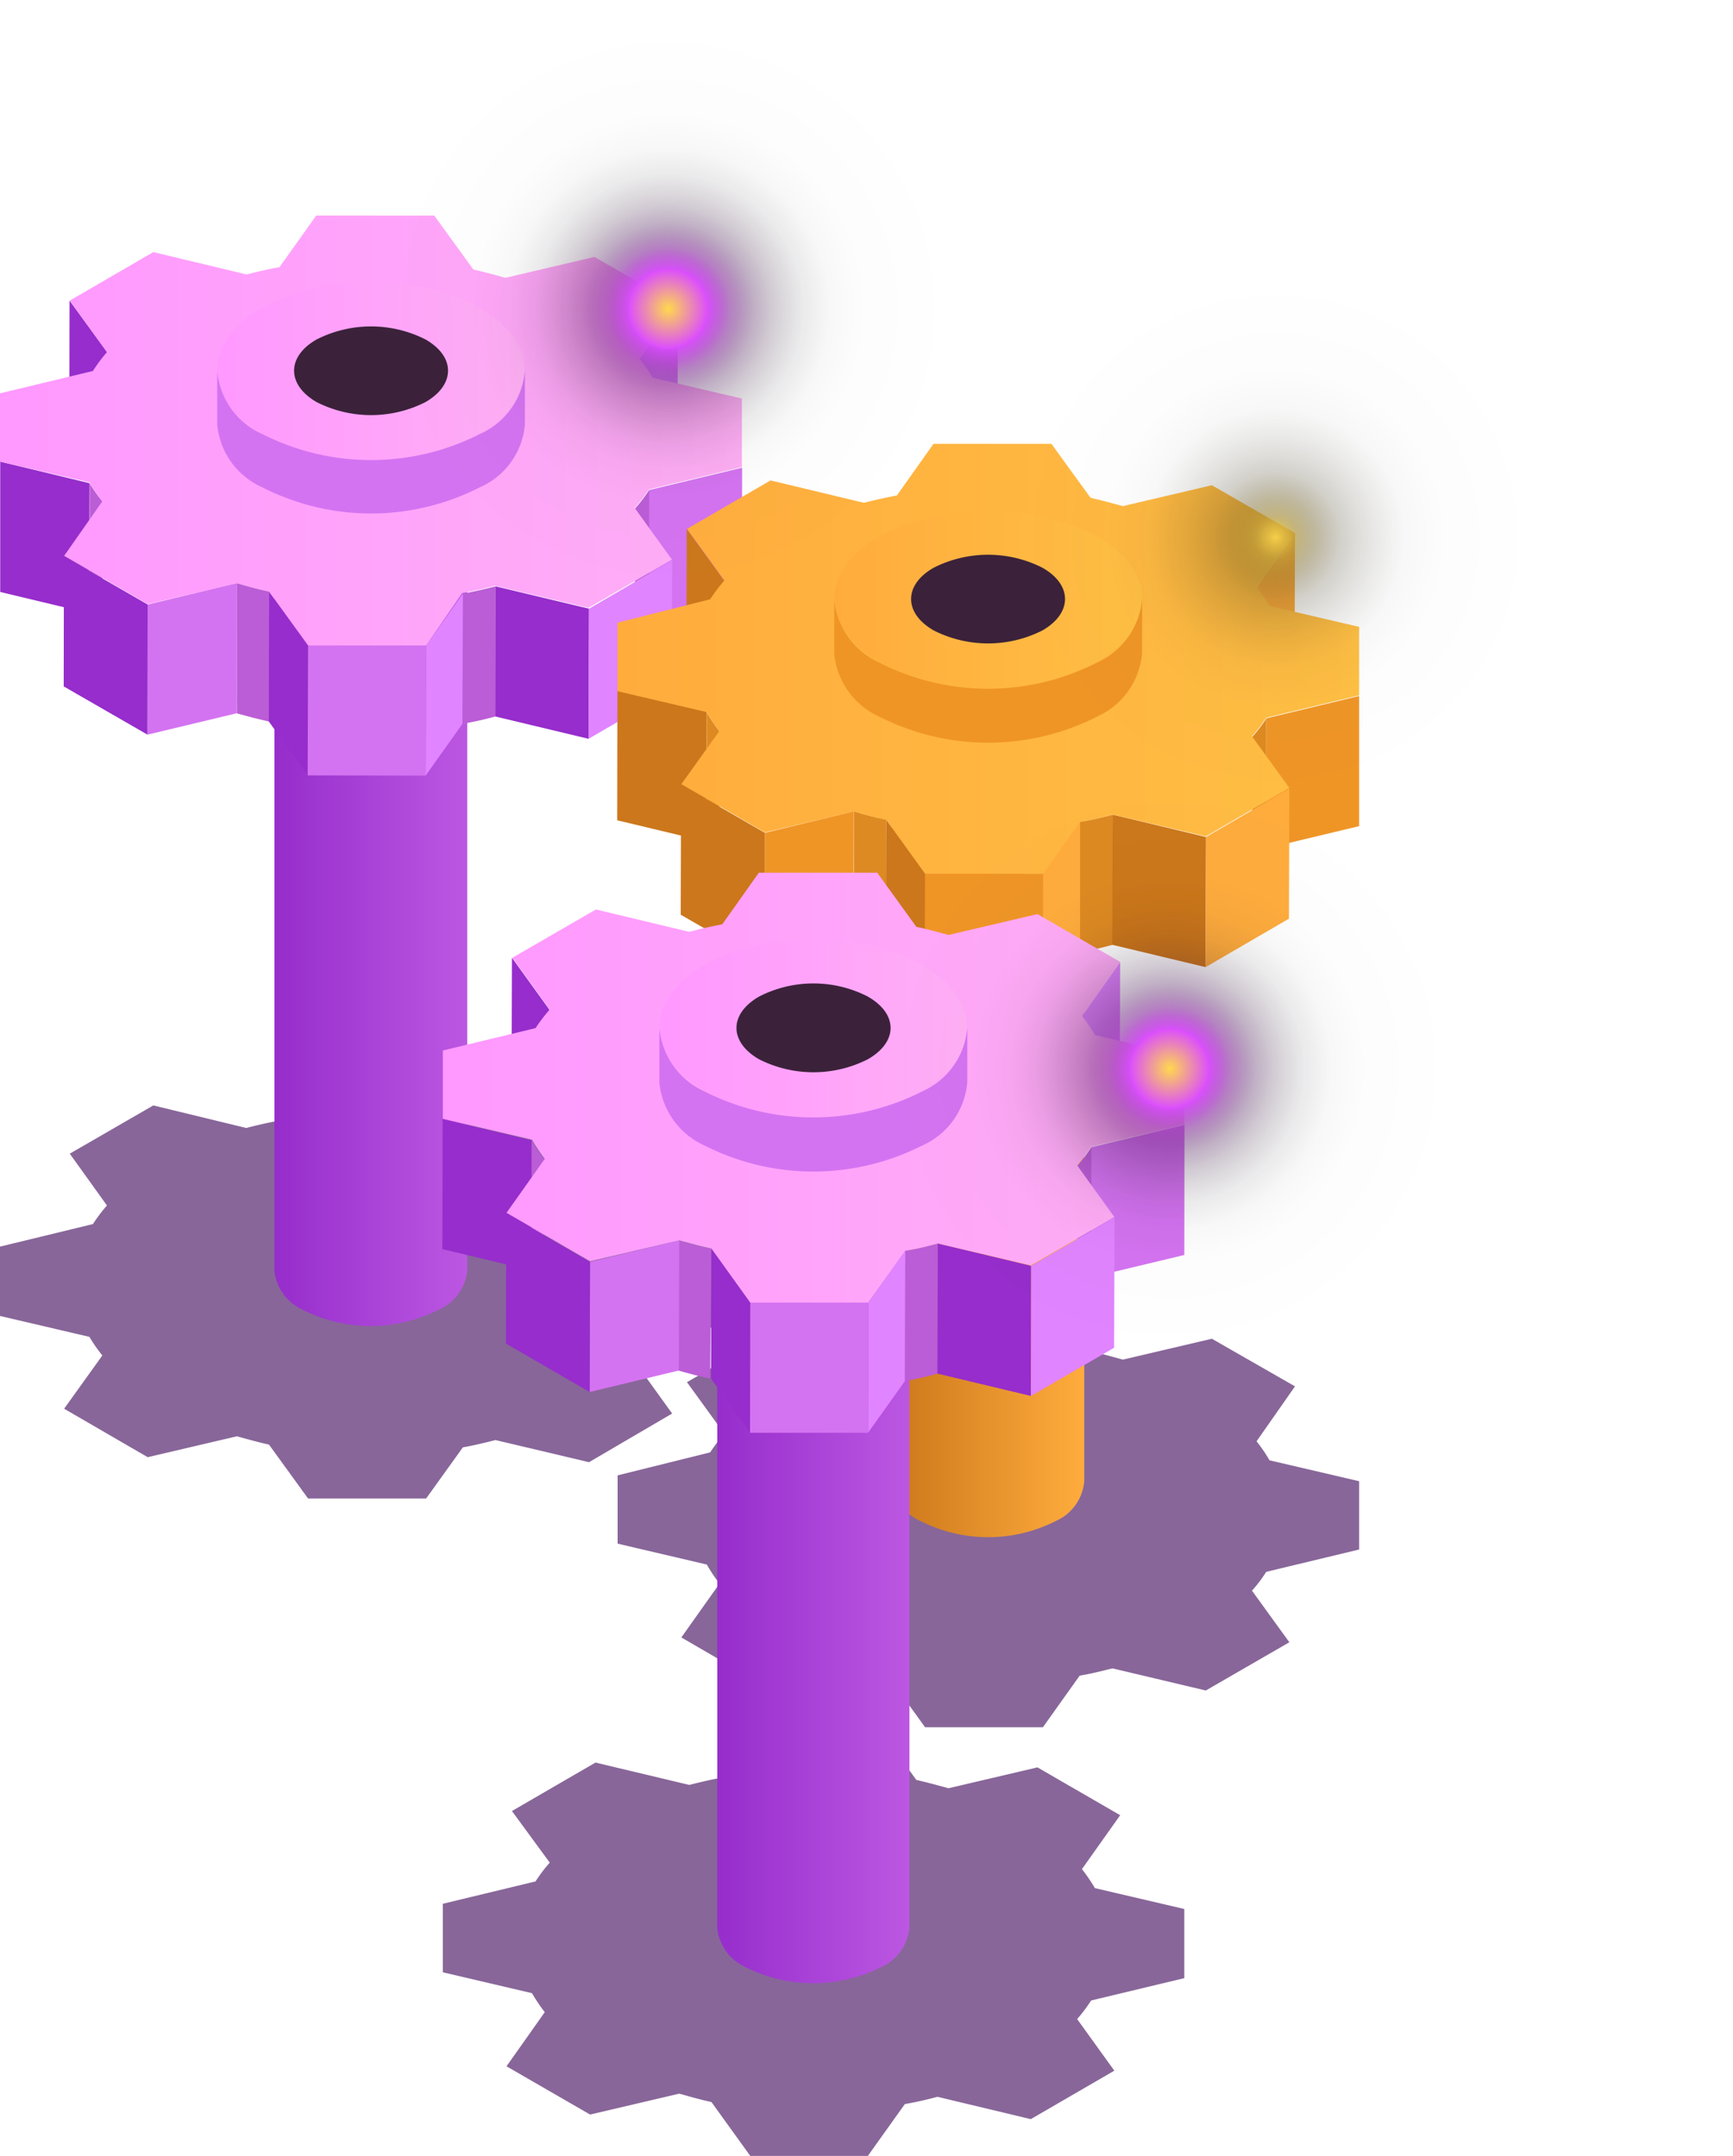
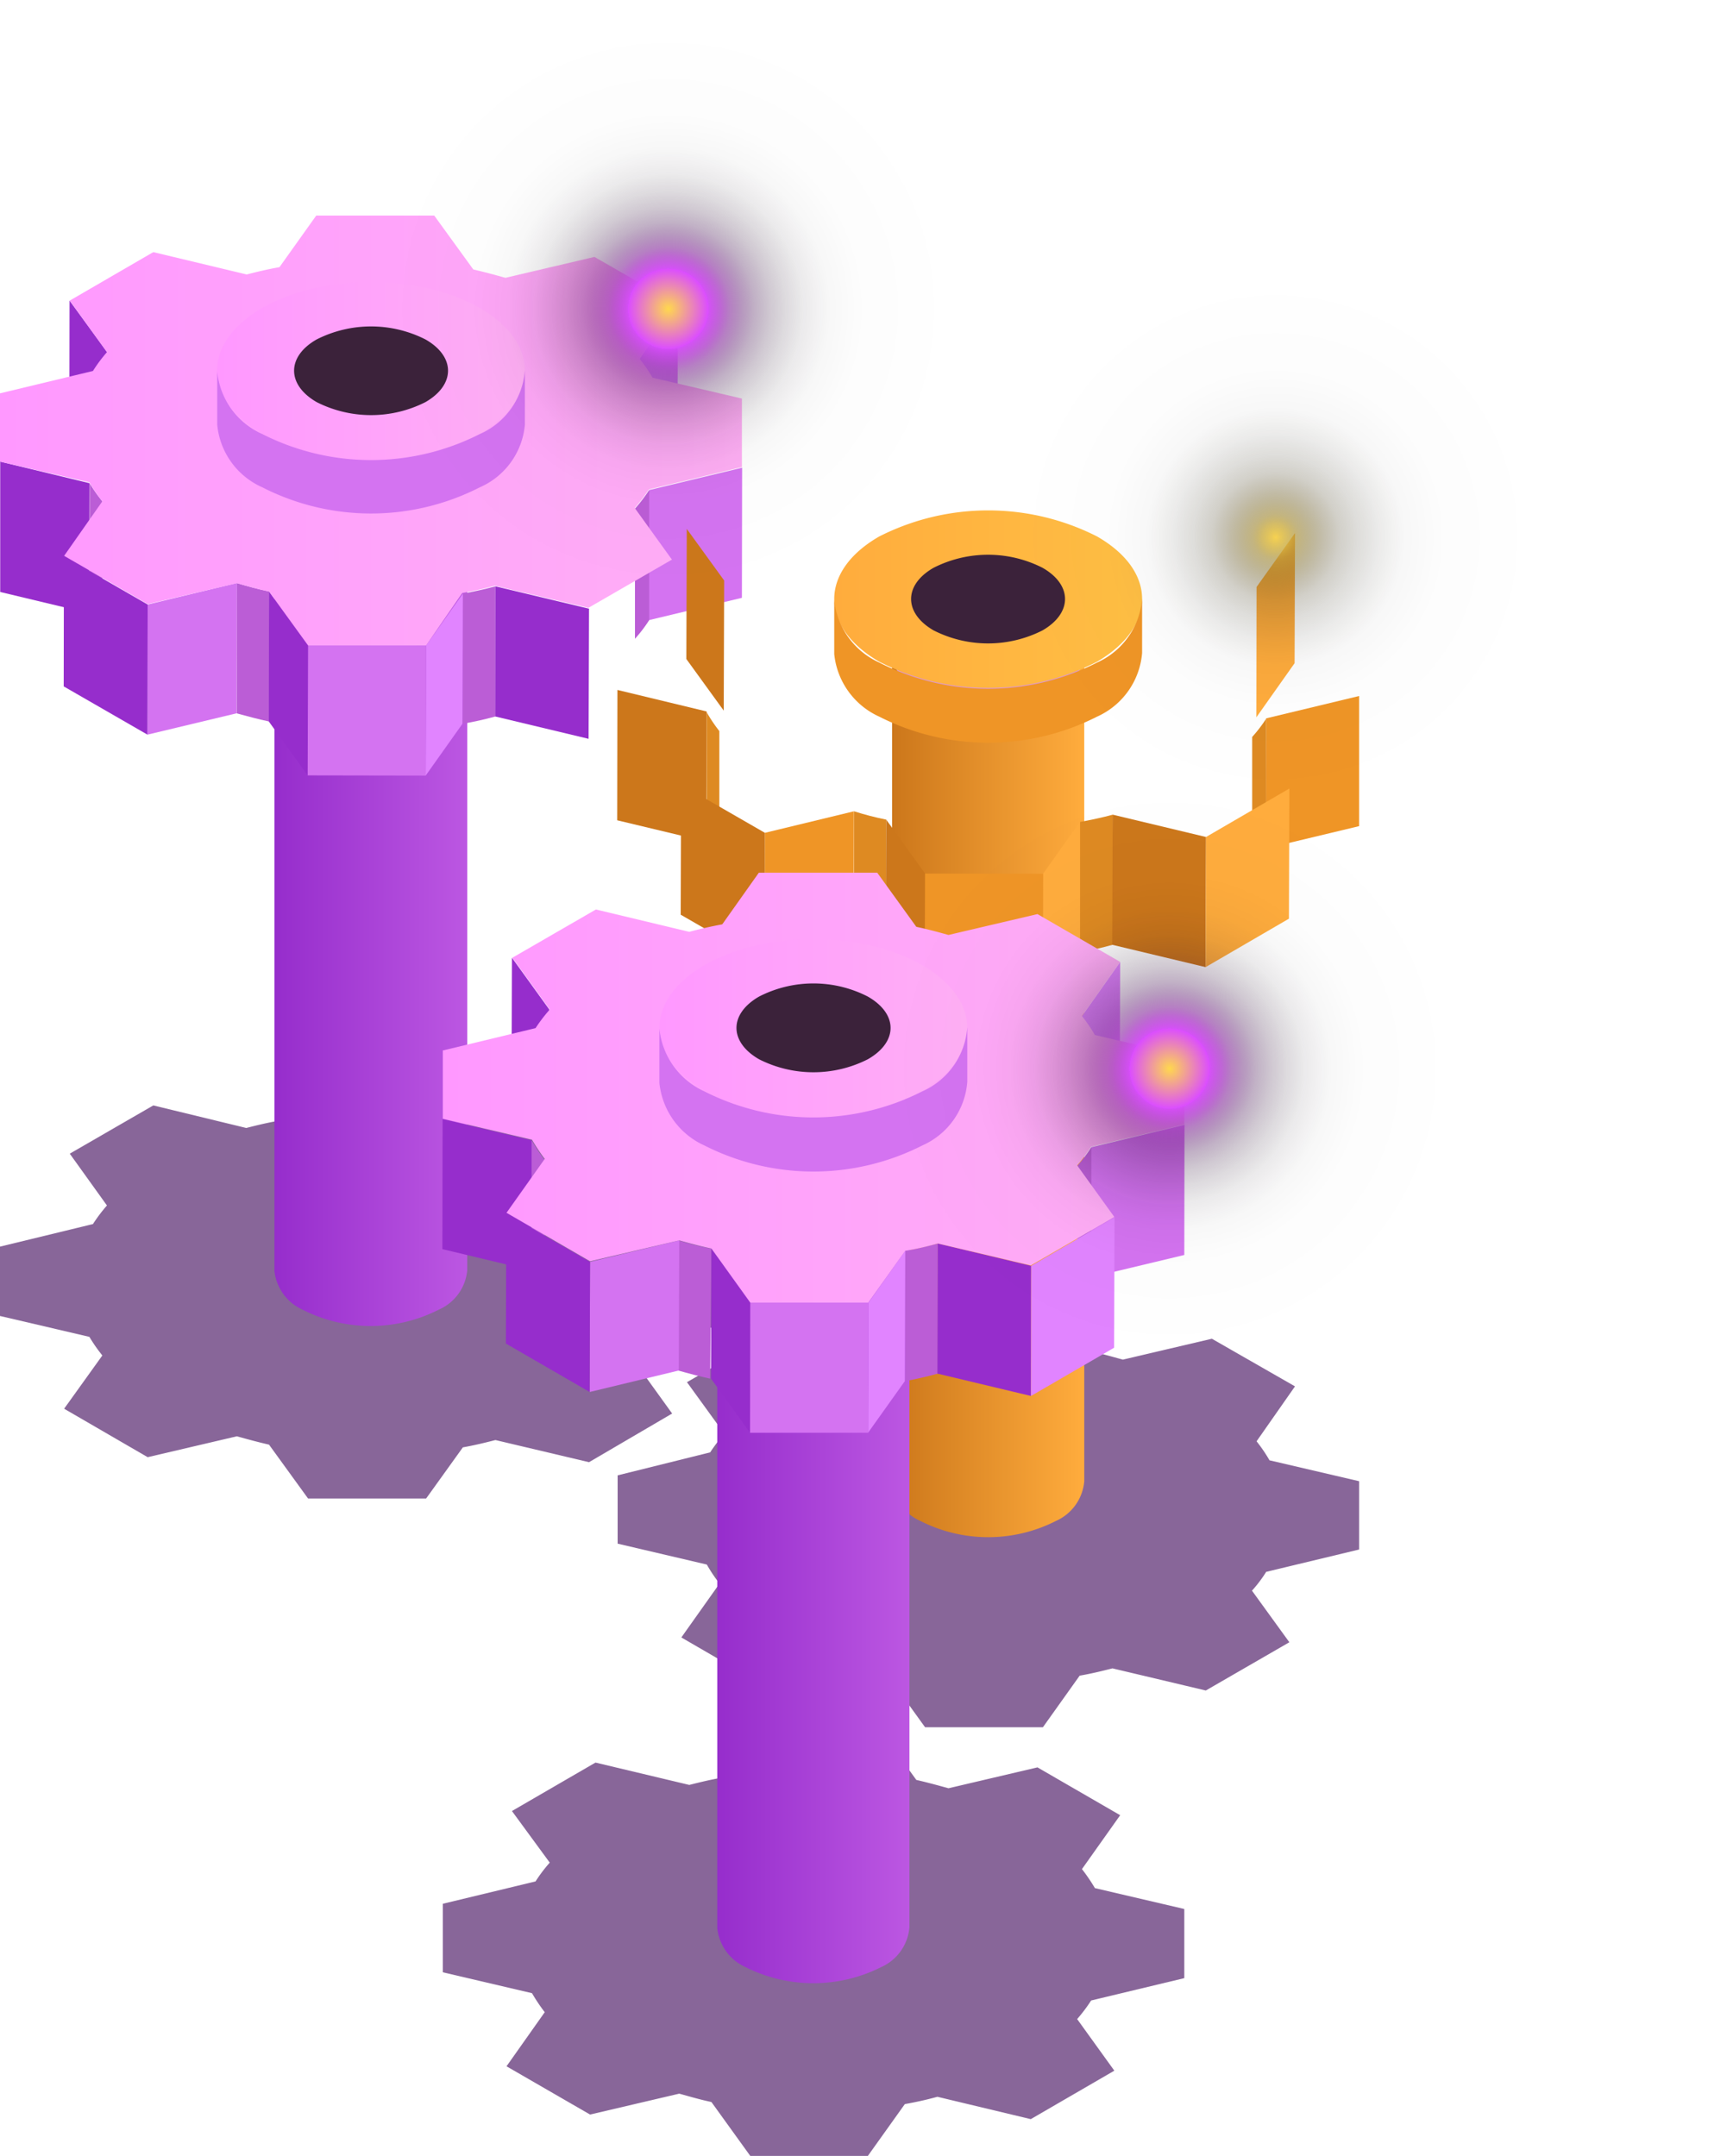
<svg xmlns="http://www.w3.org/2000/svg" xmlns:xlink="http://www.w3.org/1999/xlink" viewBox="0 0 82.97 103.21">
  <defs>
    <style>.cls-1{isolation:isolate;}.cls-2{fill:#3a0155;mix-blend-mode:multiply;opacity:0.6;}.cls-3{fill:#dc97d3;}.cls-4{fill:url(#Безымянный_градиент_129);}.cls-5{fill:url(#Безымянный_градиент_133);}.cls-6{fill:url(#Безымянный_градиент_133-2);}.cls-7{fill:#962dcc;}.cls-8{fill:#e184ff;}.cls-9{fill:#d473f1;}.cls-10{fill:#bb5dd6;}.cls-11{fill:url(#Безымянный_градиент_102);}.cls-12{fill:url(#Безымянный_градиент_102-2);}.cls-13{fill:#3b223a;}.cls-14{fill:#cc771b;}.cls-15{fill:#ffac3d;}.cls-16{fill:#ef9526;}.cls-17{fill:#de8a22;}.cls-18{fill:url(#Безымянный_градиент_50);}.cls-19{fill:url(#Безымянный_градиент_50-2);}.cls-20{fill:url(#Безымянный_градиент_102-3);}.cls-21{fill:url(#Безымянный_градиент_102-4);}.cls-22,.cls-23,.cls-24{mix-blend-mode:screen;}.cls-22{fill:url(#Безымянный_градиент_23);}.cls-23{fill:url(#Безымянный_градиент_23-2);}.cls-24{fill:url(#Безымянный_градиент_19);}</style>
    <linearGradient id="Безымянный_градиент_129" x1="42.71" y1="52.42" x2="51.91" y2="52.42" gradientUnits="userSpaceOnUse">
      <stop offset="0" stop-color="#cc771b" />
      <stop offset="1" stop-color="#ffac3d" />
    </linearGradient>
    <linearGradient id="Безымянный_градиент_133" x1="34.34" y1="73.78" x2="43.54" y2="73.78" gradientUnits="userSpaceOnUse">
      <stop offset="0" stop-color="#962dcc" />
      <stop offset="1" stop-color="#bc57e2" />
    </linearGradient>
    <linearGradient id="Безымянный_градиент_133-2" x1="13.16" y1="42.31" x2="22.37" y2="42.31" xlink:href="#Безымянный_градиент_133" />
    <linearGradient id="Безымянный_градиент_102" y1="20.61" x2="35.53" y2="20.61" gradientUnits="userSpaceOnUse">
      <stop offset="0" stop-color="#ff98ff" />
      <stop offset="1" stop-color="#ffaff5" />
    </linearGradient>
    <linearGradient id="Безымянный_градиент_102-2" x1="10.4" y1="17.75" x2="25.13" y2="17.75" xlink:href="#Безымянный_градиент_102" />
    <linearGradient id="Безымянный_градиент_50" x1="29.54" y1="31.54" x2="65.07" y2="31.54" gradientUnits="userSpaceOnUse">
      <stop offset="0" stop-color="#ffac3d" />
      <stop offset="1" stop-color="#ffbf44" />
    </linearGradient>
    <linearGradient id="Безымянный_градиент_50-2" x1="39.94" y1="28.68" x2="54.68" y2="28.68" xlink:href="#Безымянный_градиент_50" />
    <linearGradient id="Безымянный_градиент_102-3" x1="21.18" y1="52.07" x2="56.71" y2="52.07" xlink:href="#Безымянный_градиент_102" />
    <linearGradient id="Безымянный_градиент_102-4" x1="31.57" y1="49.21" x2="46.31" y2="49.21" xlink:href="#Безымянный_градиент_102" />
    <radialGradient id="Безымянный_градиент_23" cx="31.99" cy="14.79" r="14.79" gradientTransform="translate(29.44 -20.36) rotate(61.03)" gradientUnits="userSpaceOnUse">
      <stop offset="0" stop-color="#ffd84d" />
      <stop offset="0.13" stop-color="#db4dff" />
      <stop offset="0.13" stop-color="#d34af6" stop-opacity="0.96" />
      <stop offset="0.17" stop-color="#ac3cc8" stop-opacity="0.78" />
      <stop offset="0.2" stop-color="#872f9d" stop-opacity="0.61" />
      <stop offset="0.24" stop-color="#662477" stop-opacity="0.47" />
      <stop offset="0.28" stop-color="#4a1a57" stop-opacity="0.34" />
      <stop offset="0.33" stop-color="#33123b" stop-opacity="0.23" />
      <stop offset="0.38" stop-color="#200b25" stop-opacity="0.15" />
      <stop offset="0.44" stop-color="#120614" stop-opacity="0.08" />
      <stop offset="0.52" stop-color="#070309" stop-opacity="0.03" />
      <stop offset="0.62" stop-color="#020102" stop-opacity="0.01" />
      <stop offset="0.92" stop-opacity="0" />
    </radialGradient>
    <radialGradient id="Безымянный_градиент_23-2" cx="56" cy="51.16" r="14.79" gradientTransform="translate(39 -22.76) rotate(34.64)" xlink:href="#Безымянный_градиент_23" />
    <radialGradient id="Безымянный_градиент_19" cx="61.07" cy="25.72" r="21.9" gradientTransform="translate(69.25 -40.04) rotate(74.25)" gradientUnits="userSpaceOnUse">
      <stop offset="0" stop-color="#ffd84d" />
      <stop offset="0" stop-color="#f6d04a" stop-opacity="0.96" />
      <stop offset="0.03" stop-color="#c8a93c" stop-opacity="0.78" />
      <stop offset="0.05" stop-color="#9d852f" stop-opacity="0.61" />
      <stop offset="0.08" stop-color="#776524" stop-opacity="0.47" />
      <stop offset="0.11" stop-color="#57491a" stop-opacity="0.34" />
      <stop offset="0.14" stop-color="#3b3212" stop-opacity="0.23" />
      <stop offset="0.18" stop-color="#25200b" stop-opacity="0.15" />
      <stop offset="0.23" stop-color="#141106" stop-opacity="0.08" />
      <stop offset="0.28" stop-color="#090703" stop-opacity="0.03" />
      <stop offset="0.36" stop-color="#020201" stop-opacity="0.01" />
      <stop offset="0.57" stop-opacity="0" />
    </radialGradient>
  </defs>
  <g class="cls-1">
    <g id="Слой_2" data-name="Слой 2">
      <g id="_0" data-name="0">
        <g id="_10" data-name="10">
          <path class="cls-2" d="M32.45,55.44,30.62,58a7.33,7.33,0,0,1,.62.91l4.28,1v3.28L31.08,64.3a8.86,8.86,0,0,1-.68.9l1.78,2.47L28.2,70l-4.48-1.06c-.51.13-1,.25-1.56.35L20.4,71.74H14.75l-1.87-2.58c-.52-.12-1-.25-1.54-.4l-4.27,1-4-2.32L4.9,64.89A7.42,7.42,0,0,1,4.28,64L0,63V59.68L4.45,58.6a7.68,7.68,0,0,1,.67-.89L3.34,55.23l4-2.31L11.79,54c.51-.13,1-.25,1.57-.35l1.76-2.47h5.65l1.87,2.59c.52.11,1,.24,1.54.39l4.26-1Z" />
          <path class="cls-2" d="M62,66.37,60.16,69a7.33,7.33,0,0,1,.62.91l4.29,1v3.27l-4.45,1.07a6.26,6.26,0,0,1-.68.9l1.79,2.47-4,2.31-4.47-1.06c-.51.13-1,.25-1.57.35l-1.76,2.47H44.29l-1.86-2.58c-.52-.12-1-.25-1.55-.4l-4.26,1-4-2.32,1.83-2.58a7.23,7.23,0,0,1-.61-.91l-4.27-1,0-3.27L34,69.53a7.79,7.79,0,0,1,.68-.89l-1.79-2.47,4-2.32,4.47,1.07c.52-.13,1-.25,1.58-.35l1.75-2.47h5.65l1.87,2.59c.52.11,1,.25,1.55.4l4.26-1Z" />
          <path class="cls-2" d="M53.63,86.9,51.8,89.48a8.62,8.62,0,0,1,.62.91l4.28,1V94.7l-4.46,1.07a7.68,7.68,0,0,1-.67.89l1.78,2.47-4,2.32-4.47-1.07c-.51.14-1,.25-1.56.35l-1.77,2.48H35.92l-1.86-2.58c-.52-.11-1-.25-1.54-.4l-4.27,1-4-2.31,1.83-2.59a8.5,8.5,0,0,1-.61-.91l-4.27-1V91.14l4.44-1.07a7.09,7.09,0,0,1,.68-.9L24.51,86.7l4-2.32L33,85.45c.52-.13,1-.25,1.58-.35l1.75-2.47H42l1.87,2.58c.52.12,1,.25,1.54.4l4.26-1Z" />
          <g id="Axonometric_Cylinder" data-name="Axonometric Cylinder">
            <ellipse id="Cylinder_face" data-name="Cylinder face" class="cls-3" cx="47.31" cy="31.27" rx="4.6" ry="2.66" />
            <path id="Cylinder_body" data-name="Cylinder body" class="cls-4" d="M51.91,31.25V70.91a2.29,2.29,0,0,1-1.35,1.9,7.16,7.16,0,0,1-6.5,0A2.29,2.29,0,0,1,42.71,71V31.3a2.29,2.29,0,0,0,1.35,1.85,7.16,7.16,0,0,0,6.5,0A2.26,2.26,0,0,0,51.91,31.25Z" />
          </g>
          <g id="Axonometric_Cylinder-2" data-name="Axonometric Cylinder">
            <path id="Cylinder_face-2" data-name="Cylinder face" class="cls-3" d="M42.19,54.51a7.16,7.16,0,0,1-6.5,0c-1.8-1-1.8-2.72,0-3.76a7.16,7.16,0,0,1,6.5,0C44,51.79,44,53.47,42.19,54.51Z" />
            <path id="Cylinder_body-2" data-name="Cylinder body" class="cls-5" d="M43.54,52.61V92.26a2.29,2.29,0,0,1-1.35,1.91,7.22,7.22,0,0,1-6.5,0,2.32,2.32,0,0,1-1.35-1.86V52.65a2.29,2.29,0,0,0,1.35,1.86,7.16,7.16,0,0,0,6.5,0A2.29,2.29,0,0,0,43.54,52.61Z" />
          </g>
          <g id="Axonometric_Cylinder-3" data-name="Axonometric Cylinder">
            <path id="Cylinder_face-3" data-name="Cylinder face" class="cls-3" d="M21,23a7.18,7.18,0,0,1-6.51,0c-1.8-1-1.8-2.72,0-3.75a7.18,7.18,0,0,1,6.51,0C22.82,20.32,22.82,22,21,23Z" />
            <path id="Cylinder_body-3" data-name="Cylinder body" class="cls-6" d="M22.37,21.14V60.8A2.28,2.28,0,0,1,21,62.7a7.18,7.18,0,0,1-6.51,0,2.31,2.31,0,0,1-1.35-1.85V21.19A2.31,2.31,0,0,0,14.51,23,7.18,7.18,0,0,0,21,23,2.26,2.26,0,0,0,22.37,21.14Z" />
          </g>
          <polygon class="cls-7" points="5.13 16.86 5.11 23.09 3.32 20.62 3.33 14.39 5.13 16.86" />
          <polygon class="cls-8" points="32.45 14.59 32.44 20.82 30.6 23.4 30.62 17.17 32.45 14.59" />
          <polygon class="cls-7" points="4.28 23.13 4.27 29.36 0.01 28.34 0.01 22.1 4.28 23.13" />
          <polygon class="cls-9" points="35.53 22.39 35.52 28.62 31.06 29.69 30.18 26.04 31.08 23.46 35.53 22.39" />
          <path class="cls-10" d="M4.9,24l0,6.24a8.13,8.13,0,0,1-.61-.92V23.13A7.33,7.33,0,0,0,4.9,24Z" />
          <path class="cls-10" d="M31.08,23.46l0,6.23a6.79,6.79,0,0,1-.68.89l0-6.23a7.79,7.79,0,0,0,.68-.89Z" />
          <path class="cls-10" d="M12.88,28.31v6.23c-.52-.11-1-.24-1.55-.39l0-6.24c.5.15,1,.29,1.54.4Z" />
          <path class="cls-10" d="M23.72,28.07V34.3c-.51.14-1,.25-1.57.35l0-6.23c.53-.1,1.05-.21,1.56-.35Z" />
          <polygon class="cls-9" points="11.34 27.91 11.32 34.15 7.06 35.17 7.07 28.94 11.34 27.91" />
          <polygon class="cls-7" points="7.07 28.94 7.06 35.17 3.05 32.86 3.06 26.63 7.07 28.94" />
          <polygon class="cls-7" points="28.2 29.14 28.18 35.37 23.71 34.3 23.72 28.07 28.2 29.14" />
-           <polygon class="cls-8" points="32.18 26.82 32.16 33.05 28.18 35.37 28.2 29.14 32.18 26.82" />
          <polygon class="cls-8" points="22.16 28.42 22.14 34.65 20.38 37.13 20.4 30.9 22.16 28.42" />
          <polygon class="cls-7" points="14.75 30.89 14.73 37.12 12.87 34.54 12.88 28.31 14.75 30.89" />
          <polygon class="cls-9" points="20.4 30.9 20.38 37.13 14.73 37.12 14.75 30.89 20.4 30.9" />
          <path class="cls-11" d="M32.45,14.59l-1.83,2.58a7.33,7.33,0,0,1,.62.91l4.28,1v3.28l-4.45,1.07a7.79,7.79,0,0,1-.68.89l1.78,2.47-4,2.31-4.48-1.06c-.51.14-1,.25-1.56.35L20.4,30.9H14.75l-1.87-2.58c-.52-.11-1-.25-1.54-.4l-4.27,1-4-2.31L4.9,24a7.33,7.33,0,0,1-.62-.91L0,22.1V18.83l4.45-1.07a7,7,0,0,1,.67-.9L3.34,14.39l4-2.32,4.47,1.07c.51-.13,1-.25,1.57-.35l1.76-2.47h5.65l1.87,2.58c.52.12,1,.25,1.54.4l4.26-1Z" />
          <g id="Axonometric_Cylinder-4" data-name="Axonometric Cylinder">
            <ellipse id="Cylinder_face-4" data-name="Cylinder face" class="cls-12" cx="17.76" cy="17.75" rx="7.37" ry="4.25" />
            <path id="Cylinder_face-5" data-name="Cylinder face" class="cls-13" d="M20.37,19.25a5.76,5.76,0,0,1-5.21,0c-1.44-.83-1.44-2.18,0-3a5.76,5.76,0,0,1,5.21,0C21.81,17.07,21.81,18.42,20.37,19.25Z" />
            <path id="Cylinder_body-4" data-name="Cylinder body" class="cls-9" d="M25.13,17.71v2.62a3.62,3.62,0,0,1-2.16,3,11.44,11.44,0,0,1-10.41,0,3.65,3.65,0,0,1-2.16-3V17.78a3.65,3.65,0,0,0,2.16,3,11.5,11.5,0,0,0,10.41,0A3.62,3.62,0,0,0,25.13,17.71Z" />
          </g>
          <polygon class="cls-14" points="34.67 27.79 34.65 34.02 32.86 31.55 32.88 25.32 34.67 27.79" />
          <polygon class="cls-15" points="62 25.52 61.98 31.75 60.15 34.34 60.16 28.1 62 25.52" />
          <polygon class="cls-14" points="33.83 34.06 33.81 40.29 29.55 39.27 29.56 33.03 33.83 34.06" />
          <polygon class="cls-16" points="65.07 33.32 65.07 39.55 60.6 40.62 60.62 34.39 65.07 33.32" />
          <path class="cls-17" d="M34.44,35l0,6.24a9.75,9.75,0,0,1-.61-.92l0-6.23a7.23,7.23,0,0,0,.61.91Z" />
          <path class="cls-17" d="M60.62,34.39l0,6.23a7.68,7.68,0,0,1-.67.89V35.28a6.79,6.79,0,0,0,.68-.89Z" />
          <path class="cls-17" d="M42.43,39.24l0,6.23c-.52-.11-1-.24-1.54-.39V38.84c.51.16,1,.29,1.55.4Z" />
          <path class="cls-17" d="M53.27,39l0,6.23c-.51.14-1,.26-1.56.35V39.35c.53-.1,1.06-.21,1.57-.35Z" />
          <polygon class="cls-16" points="40.88 38.84 40.87 45.08 36.6 46.1 36.62 39.87 40.88 38.84" />
          <polygon class="cls-14" points="36.62 39.87 36.6 46.1 32.59 43.79 32.61 37.56 36.62 39.87" />
          <polygon class="cls-14" points="57.74 40.07 57.72 46.3 53.25 45.23 53.27 39 57.74 40.07" />
          <polygon class="cls-15" points="61.73 37.75 61.71 43.98 57.72 46.3 57.74 40.07 61.73 37.75" />
          <polygon class="cls-15" points="51.7 39.35 51.69 45.58 49.92 48.06 49.94 41.83 51.7 39.35" />
          <polygon class="cls-14" points="44.29 41.82 44.27 48.05 42.41 45.47 42.43 39.24 44.29 41.82" />
          <polygon class="cls-16" points="49.94 41.83 49.92 48.06 44.27 48.05 44.29 41.82 49.94 41.83" />
-           <path class="cls-18" d="M62,25.52,60.16,28.1a7.33,7.33,0,0,1,.62.91l4.29,1v3.28l-4.45,1.07a6.79,6.79,0,0,1-.68.89l1.79,2.47-4,2.32L53.27,39c-.51.14-1,.25-1.57.35l-1.76,2.48H44.29l-1.86-2.58c-.52-.11-1-.24-1.55-.4l-4.26,1-4-2.31L34.44,35a7.23,7.23,0,0,1-.61-.91l-4.27-1,0-3.28L34,28.69a7.88,7.88,0,0,1,.68-.9l-1.79-2.47,4-2.32,4.47,1.07c.52-.13,1-.24,1.58-.35l1.75-2.47h5.65l1.87,2.58c.52.12,1,.25,1.55.4l4.26-1Z" />
          <g id="Axonometric_Cylinder-5" data-name="Axonometric Cylinder">
            <path id="Cylinder_face-6" data-name="Cylinder face" class="cls-19" d="M52.52,31.68a11.46,11.46,0,0,1-10.42,0c-2.88-1.66-2.88-4.35,0-6a11.52,11.52,0,0,1,10.42,0C55.4,27.33,55.4,30,52.52,31.68Z" />
            <path id="Cylinder_face-7" data-name="Cylinder face" class="cls-13" d="M49.91,30.18a5.76,5.76,0,0,1-5.21,0c-1.44-.83-1.44-2.18,0-3a5.76,5.76,0,0,1,5.21,0C51.35,28,51.35,29.35,49.91,30.18Z" />
            <path id="Cylinder_body-5" data-name="Cylinder body" class="cls-16" d="M54.68,28.64v2.62a3.67,3.67,0,0,1-2.16,3.05,11.52,11.52,0,0,1-10.42,0,3.7,3.7,0,0,1-2.16-3V28.72a3.69,3.69,0,0,0,2.16,3,11.46,11.46,0,0,0,10.42,0A3.66,3.66,0,0,0,54.68,28.64Z" />
          </g>
          <polygon class="cls-7" points="26.3 48.33 26.28 54.56 24.49 52.08 24.51 45.85 26.3 48.33" />
          <polygon class="cls-8" points="53.63 46.05 53.61 52.28 51.78 54.87 51.8 48.64 53.63 46.05" />
          <polygon class="cls-7" points="25.46 54.59 25.44 60.82 21.18 59.8 21.19 53.57 25.46 54.59" />
          <polygon class="cls-9" points="56.71 53.85 56.7 60.08 52.23 61.15 51.36 57.5 52.25 54.92 56.71 53.85" />
          <path class="cls-10" d="M26.07,55.51v6.23a8.25,8.25,0,0,1-.62-.92l0-6.23a9.75,9.75,0,0,0,.61.92Z" />
          <path class="cls-10" d="M52.25,54.92l0,6.23a6.69,6.69,0,0,1-.67.89l0-6.23a7.68,7.68,0,0,0,.67-.89Z" />
          <path class="cls-10" d="M34.06,59.77,34,66c-.52-.11-1-.24-1.54-.39l0-6.23c.5.15,1,.28,1.54.39Z" />
          <path class="cls-10" d="M44.9,59.53l0,6.23q-.77.21-1.56.36l0-6.24c.52-.09,1-.21,1.56-.35Z" />
          <polygon class="cls-9" points="32.52 59.38 32.5 65.61 28.23 66.64 28.25 60.41 32.52 59.38" />
          <polygon class="cls-7" points="28.25 60.41 28.23 66.64 24.22 64.32 24.24 58.09 28.25 60.41" />
          <polygon class="cls-7" points="49.37 60.6 49.36 66.83 44.88 65.76 44.9 59.53 49.37 60.6" />
          <polygon class="cls-8" points="53.36 58.28 53.34 64.52 49.36 66.83 49.37 60.6 53.36 58.28" />
          <polygon class="cls-8" points="43.34 59.88 43.32 66.12 41.56 68.59 41.58 62.36 43.34 59.88" />
          <polygon class="cls-7" points="35.92 62.35 35.91 68.59 34.04 66 34.06 59.77 35.92 62.35" />
          <polygon class="cls-9" points="41.58 62.36 41.56 68.59 35.91 68.59 35.92 62.35 41.58 62.36" />
          <path class="cls-20" d="M53.63,46.05,51.8,48.64a7.7,7.7,0,0,1,.62.91l4.28,1v3.28l-4.46,1.07a7.68,7.68,0,0,1-.67.89l1.78,2.47-4,2.32L44.9,59.53c-.51.14-1,.26-1.56.35l-1.77,2.48H35.92l-1.86-2.59c-.52-.11-1-.24-1.54-.39l-4.27,1-4-2.32,1.83-2.58a9.75,9.75,0,0,1-.61-.92l-4.27-1V50.29l4.44-1.07a7.79,7.79,0,0,1,.68-.89l-1.79-2.48,4-2.31L33,44.61c.52-.14,1-.25,1.58-.36l1.75-2.47H42l1.87,2.59c.52.11,1,.24,1.54.39l4.26-1Z" />
          <g id="Axonometric_Cylinder-6" data-name="Axonometric Cylinder">
            <ellipse id="Cylinder_face-8" data-name="Cylinder face" class="cls-21" cx="38.94" cy="49.21" rx="7.37" ry="4.25" />
            <path id="Cylinder_face-9" data-name="Cylinder face" class="cls-13" d="M41.55,50.71a5.76,5.76,0,0,1-5.21,0c-1.44-.83-1.44-2.17,0-3a5.7,5.7,0,0,1,5.21,0C43,48.54,43,49.88,41.55,50.71Z" />
            <path id="Cylinder_body-6" data-name="Cylinder body" class="cls-9" d="M46.31,49.17v2.62a3.63,3.63,0,0,1-2.16,3.05,11.52,11.52,0,0,1-10.42,0,3.69,3.69,0,0,1-2.16-3V49.25a3.7,3.7,0,0,0,2.16,3,11.52,11.52,0,0,0,10.42,0A3.63,3.63,0,0,0,46.31,49.17Z" />
          </g>
          <circle class="cls-22" cx="31.99" cy="14.79" r="14.79" transform="translate(3.56 35.61) rotate(-61.03)" />
          <circle class="cls-23" cx="56" cy="51.16" r="14.79" transform="translate(-19.15 40.89) rotate(-34.64)" />
          <circle class="cls-24" cx="61.07" cy="25.72" r="21.9" transform="translate(19.74 77.52) rotate(-74.25)" />
        </g>
      </g>
    </g>
  </g>
</svg>